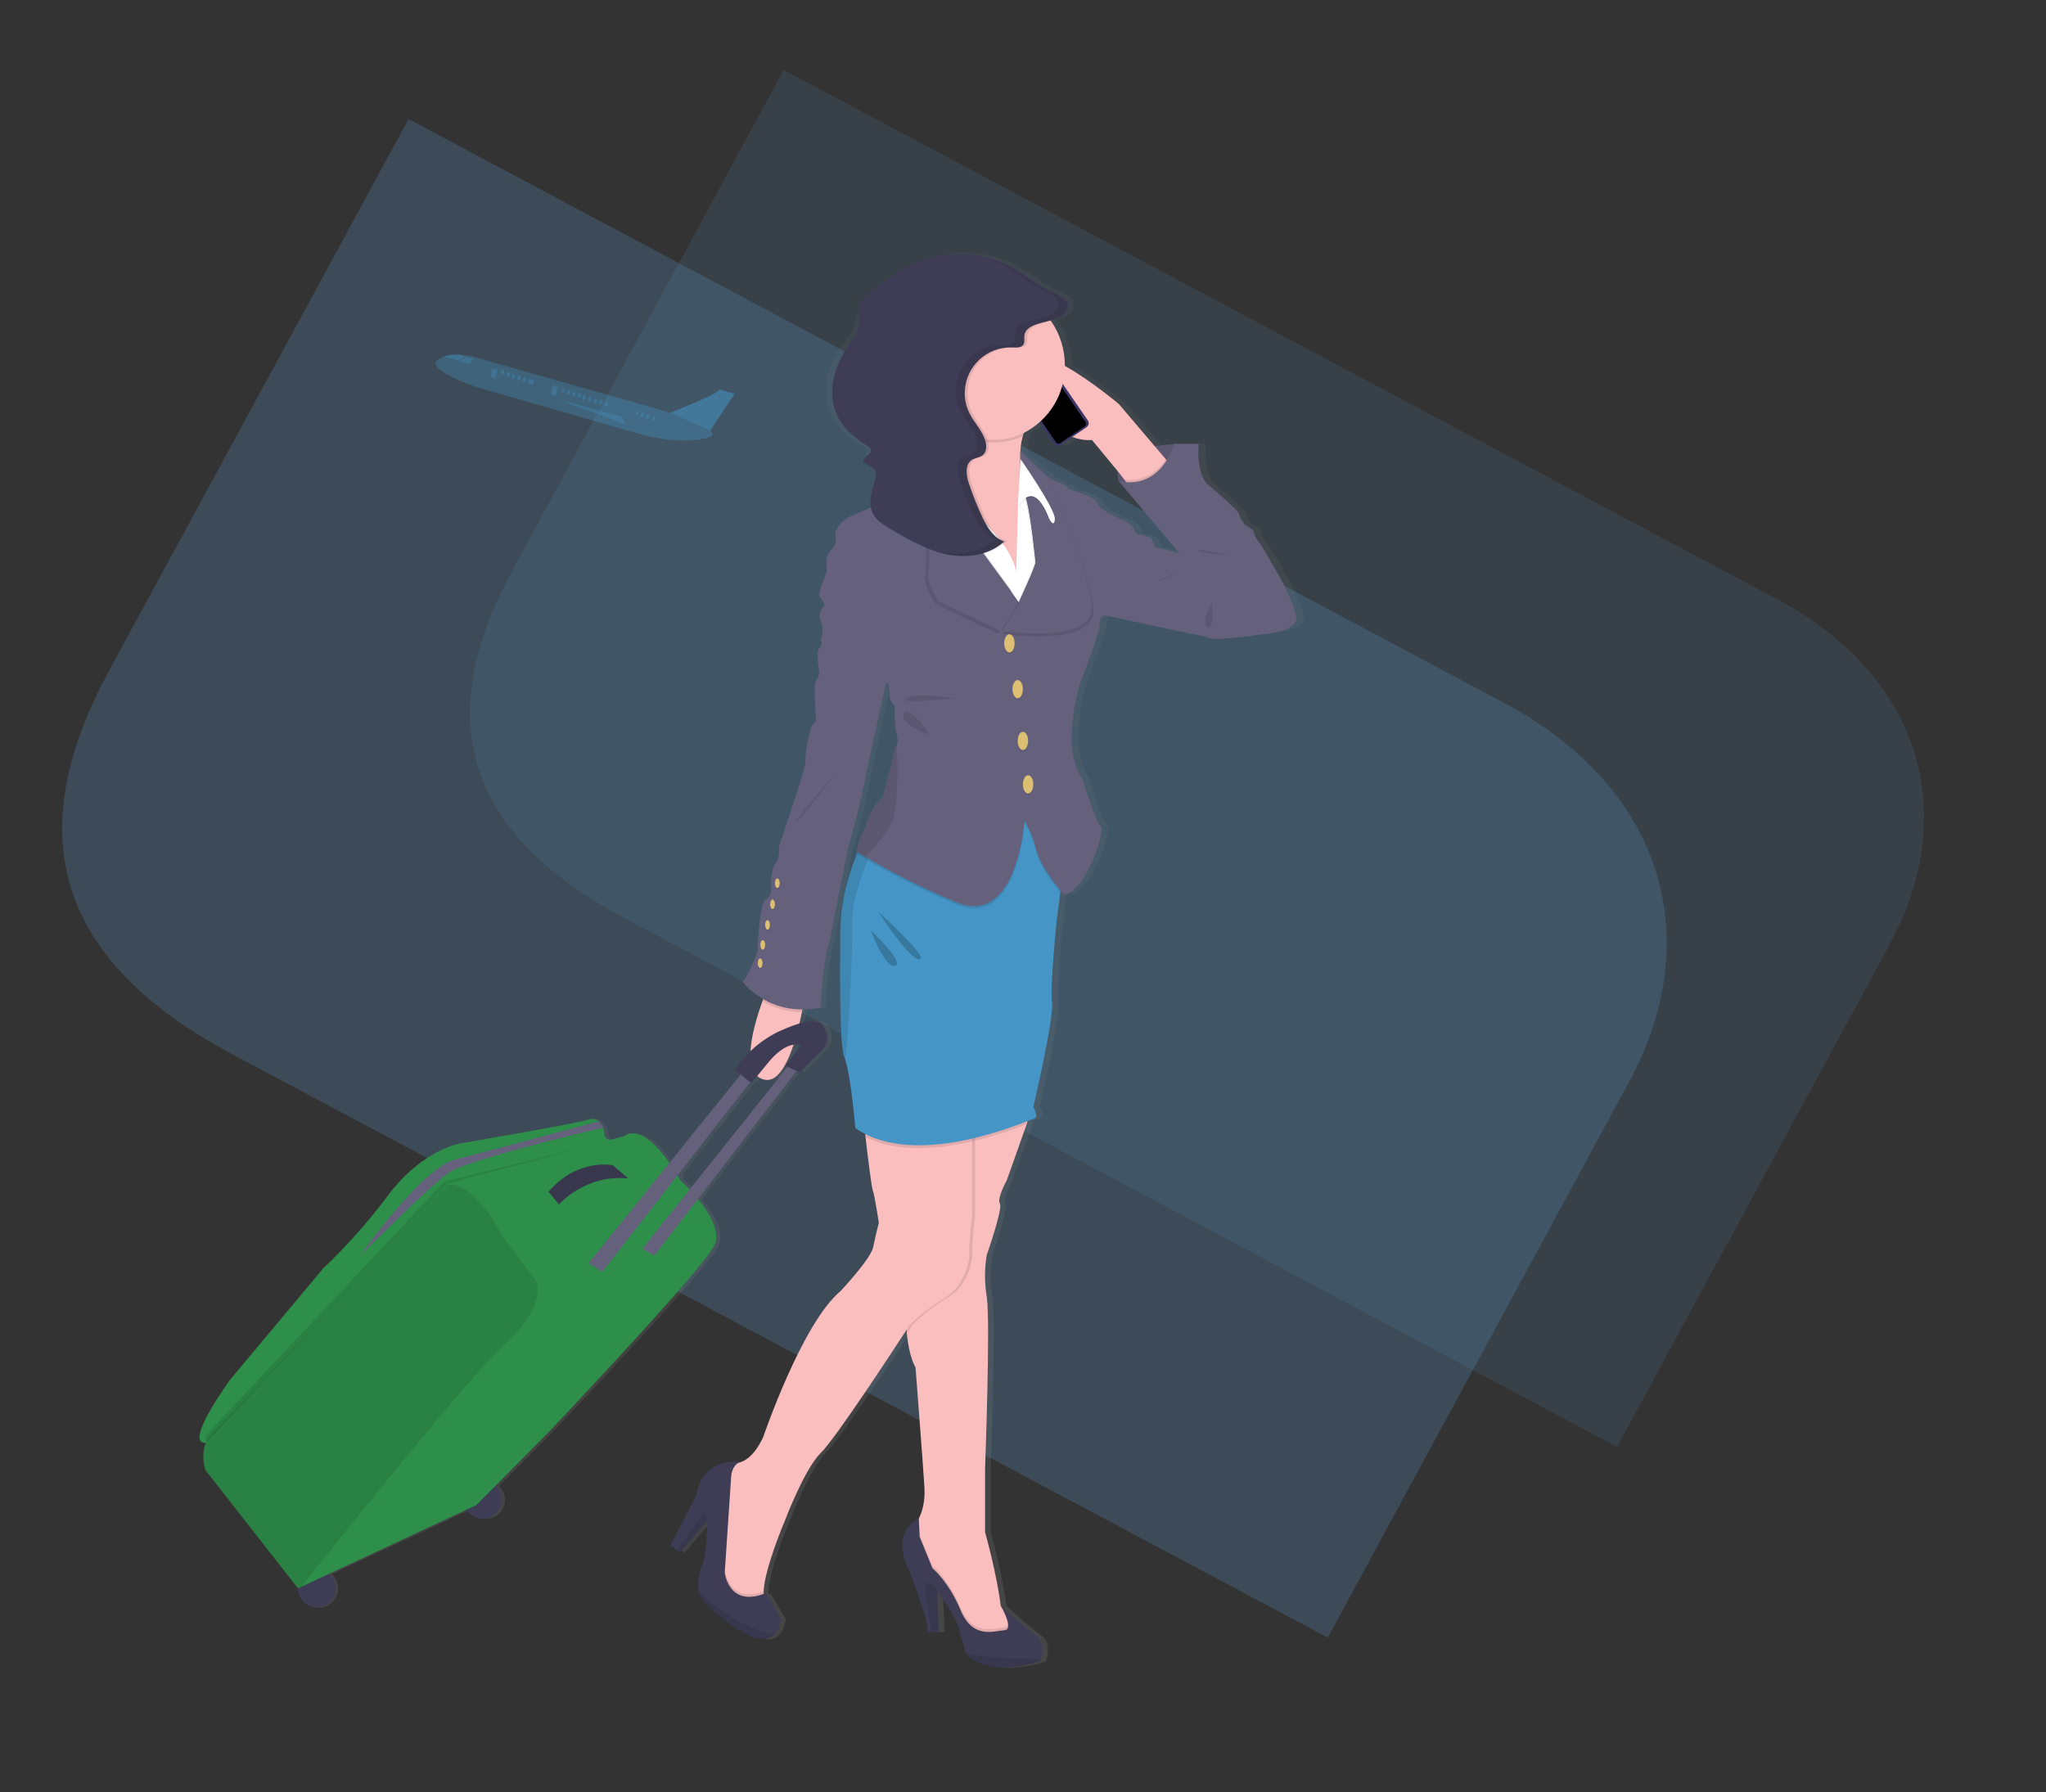
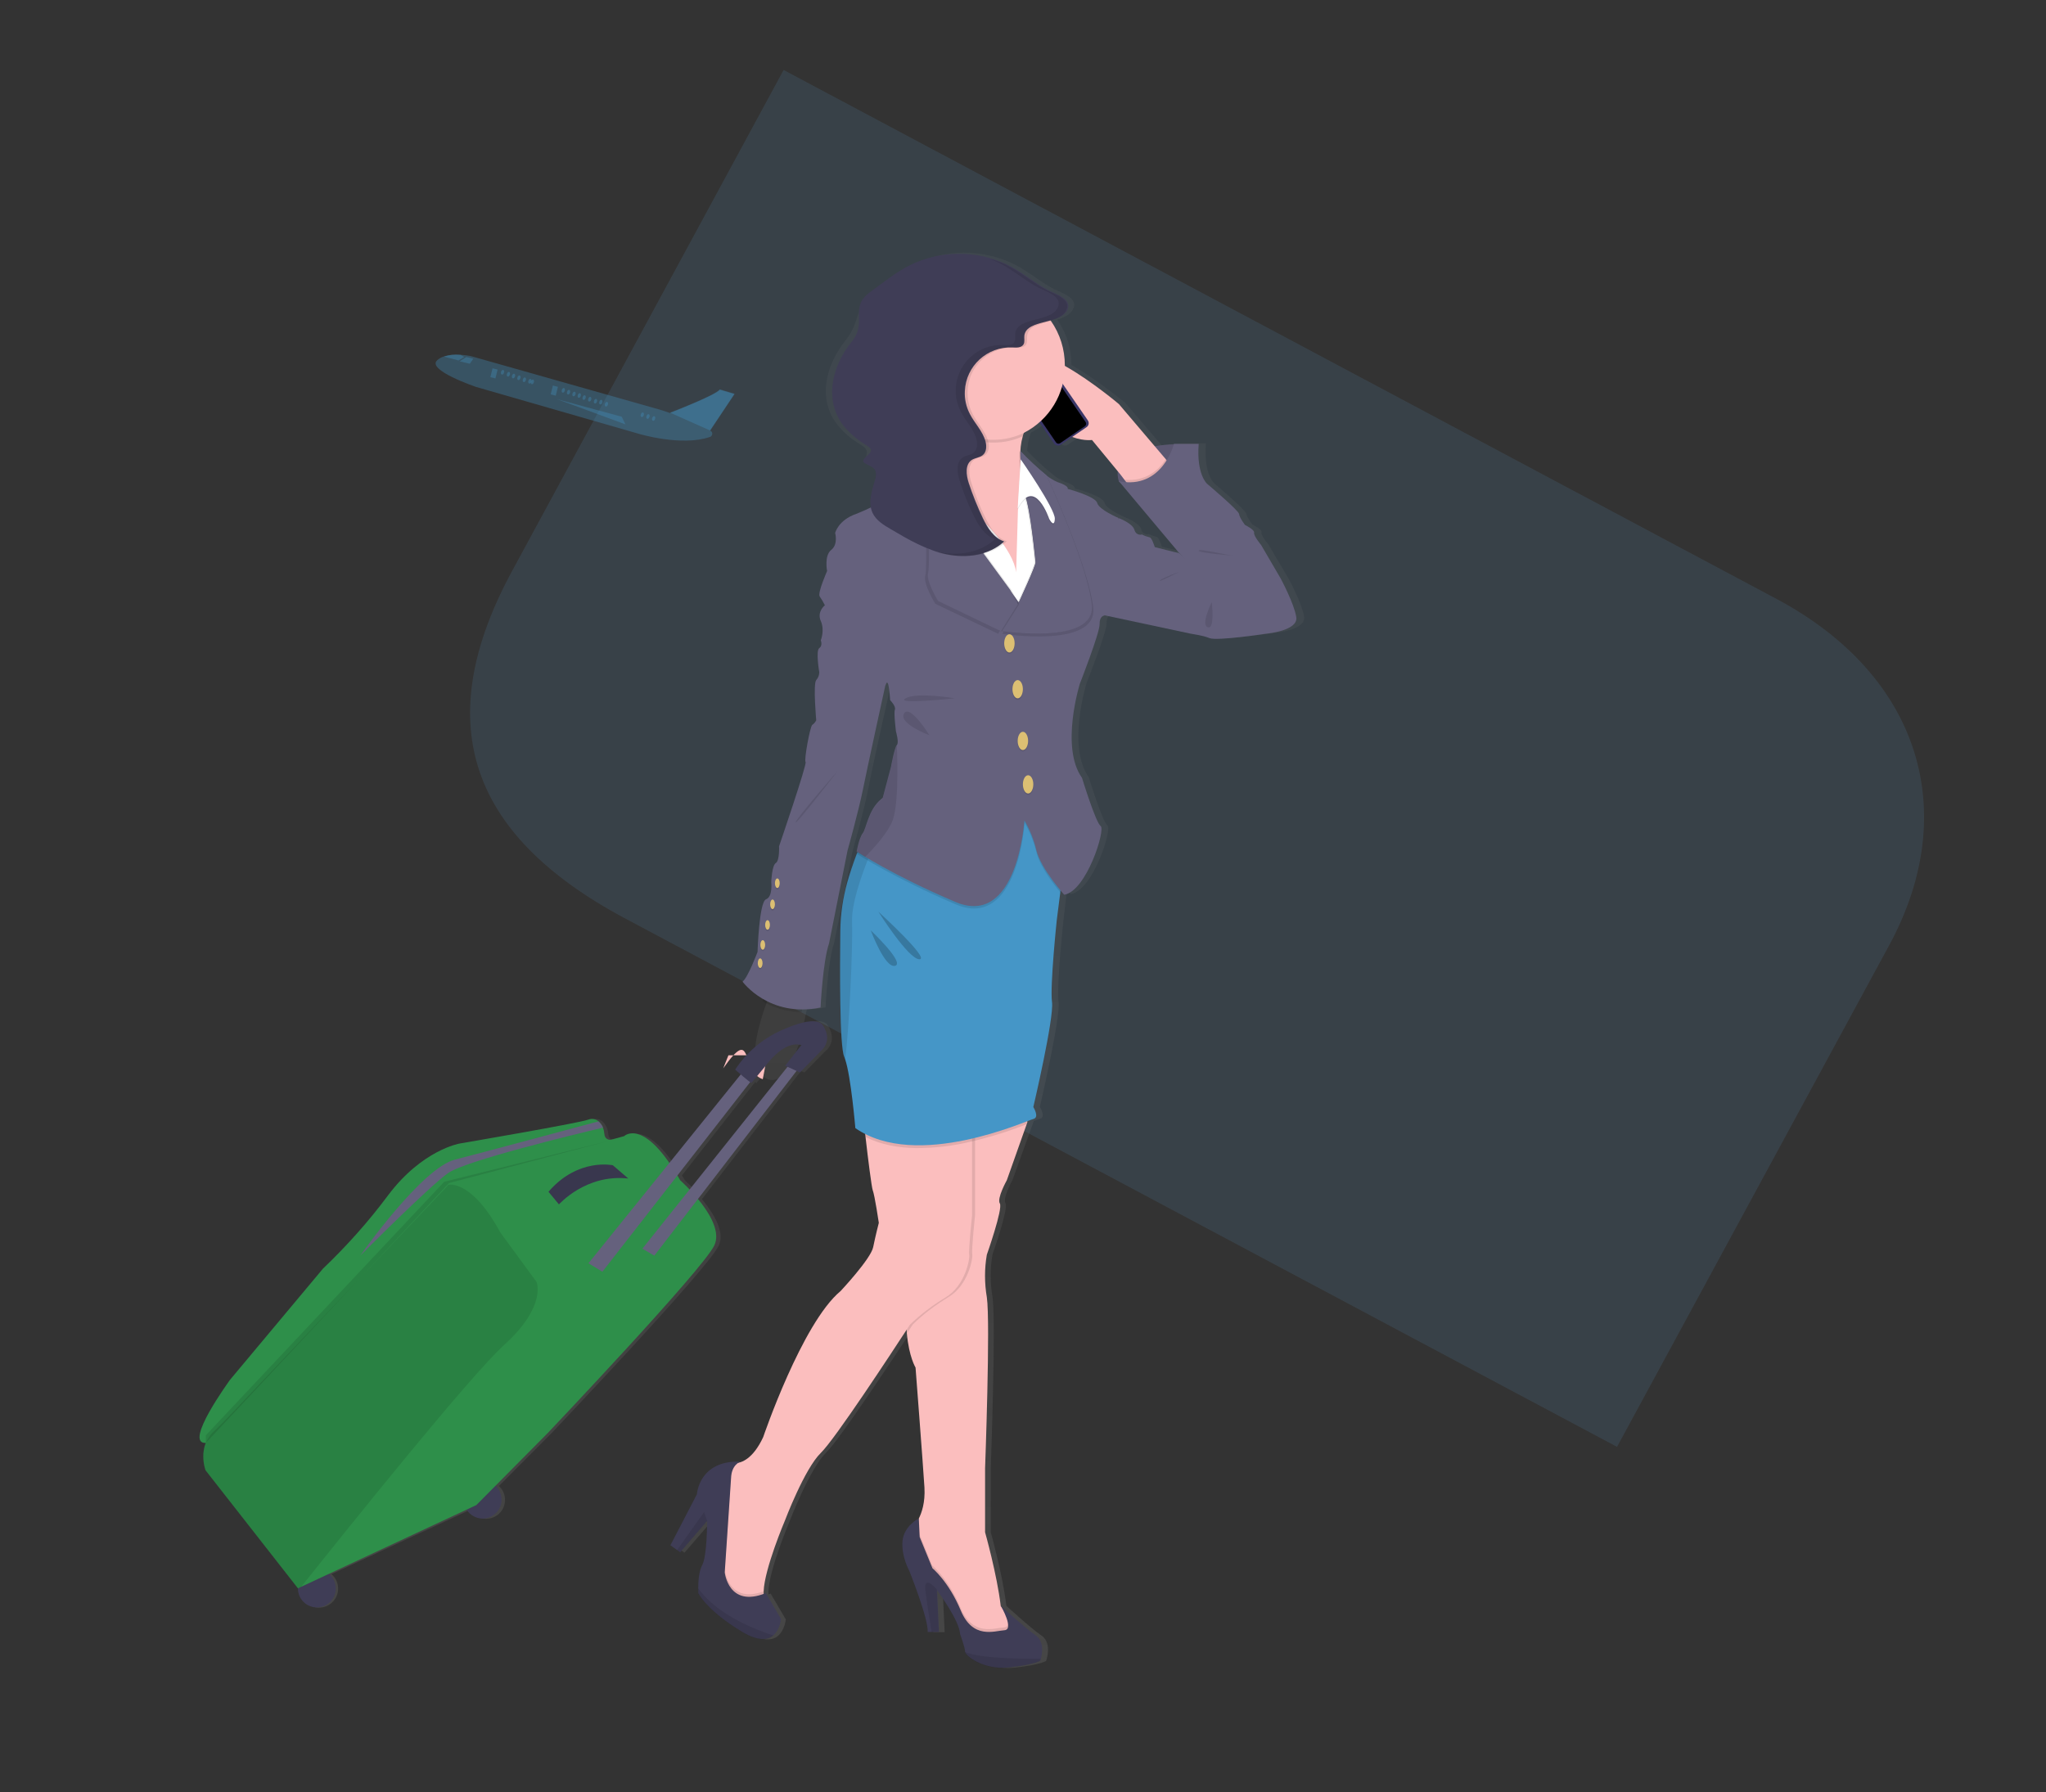
<svg xmlns="http://www.w3.org/2000/svg" id="Layer_1" x="0px" y="0px" viewBox="0 0 941.5 824.8" style="enable-background:new 0 0 941.5 824.8;" xml:space="preserve">
  <rect x="0" y="0" width="941.5" height="824.8" fill="#333333" stroke="none" />
  <style type="text/css"> .st0{opacity:0.15;} .st1{fill:#5995C3;} .st2{opacity:0.25;} .st3{opacity:0.33;fill:#4596C7;enable-background:new ;} .st4{fill:url(#SVGID_1_);} .st5{fill:#65617D;} .st6{opacity:0.1;enable-background:new ;} .st7{fill:#FBBEBE;} .st8{fill:#3A3768;} .st9{fill:#E6E8EC;} .st10{fill:#3F3D56;} .st11{fill:#FFFFFF;} .st12{fill:none;stroke:#00FFFF;stroke-miterlimit:10;} .st13{fill:#4596C7;} .st14{fill:#DCBF73;} .st15{fill:#2E8F4A;} .st16{opacity:0.2;enable-background:new ;} </style>
  <g>
    <g class="st0">
      <g>
        <g>
          <path class="st1" d="M817.6,275.7l-457-243.5l-125,230.7c-37,68.3-21.2,120.5,51.5,159.5l457,243.5l125.1-230.6 C902.4,374.4,884.2,311.3,817.6,275.7z" />
        </g>
      </g>
    </g>
    <g class="st2">
      <g>
        <g>
-           <path class="st1" d="M691.9,323.4L188,54.8L49.8,309.4c-40.7,75.3-23.3,133,57.1,175.8L611,753.7l138-254.6 C785.9,432.2,765.5,362.5,691.9,323.4z" />
-         </g>
+           </g>
      </g>
    </g>
  </g>
  <title>businesswoman</title>
  <path class="st3" d="M201.2,165.8c0.9-0.8,1.9-1.4,3-1.7c2.5-0.8,5.1-1,7.6-0.8c1.9,0.1,3.8,0.3,5.6,0.8l86.1,24.4 c1.6,0.5,3.2,1,4.8,1.6c5.6-2.2,21.2-8.5,23-10.7l6.7,2l-11.2,16.8l0,0c0.8,0.3,1.2,1.2,0.8,2.1c-0.2,0.4-0.5,0.7-0.9,0.8 c-13,4.5-32.6-1.4-32.6-1.4L218.8,178C218.9,178,196.1,170.3,201.2,165.8z" />
  <ellipse transform="matrix(0.313 -0.95 0.95 0.313 23.693 417.988)" class="st3" cx="300.7" cy="192.6" rx="1.1" ry="0.7" />
  <ellipse transform="matrix(0.313 -0.95 0.95 0.313 22.76 414.887)" class="st3" cx="298.1" cy="191.7" rx="1.1" ry="0.7" />
-   <ellipse transform="matrix(0.313 -0.95 0.95 0.313 20.936 409.017)" class="st3" cx="293.1" cy="190" rx="1.1" ry="0.7" />
  <ellipse transform="matrix(0.313 -0.95 0.95 0.313 15.052 392.779)" class="st3" cx="278.9" cy="186" rx="1.1" ry="0.7" />
  <ellipse transform="matrix(0.313 -0.95 0.95 0.313 14.119 389.736)" class="st3" cx="276.4" cy="185.1" rx="1.1" ry="0.7" />
  <ellipse transform="matrix(0.313 -0.95 0.95 0.313 12.932 387.076)" class="st3" cx="273.9" cy="184.6" rx="1.1" ry="0.7" />
  <ellipse transform="matrix(0.313 -0.95 0.95 0.313 11.942 383.972)" class="st3" cx="271.3" cy="183.7" rx="1.1" ry="0.7" />
  <ellipse transform="matrix(0.313 -0.95 0.95 0.313 10.942 380.996)" class="st3" cx="268.7" cy="182.9" rx="1.1" ry="0.7" />
  <ellipse transform="matrix(0.313 -0.95 0.95 0.313 10.252 378.248)" class="st3" cx="266.5" cy="182" rx="1.1" ry="0.7" />
  <ellipse transform="matrix(0.313 -0.95 0.95 0.313 9.265 375.383)" class="st3" cx="264" cy="181.3" rx="1.1" ry="0.7" />
  <ellipse transform="matrix(0.313 -0.95 0.95 0.313 8.31 372.424)" class="st3" cx="261.5" cy="180.5" rx="1.1" ry="0.7" />
  <ellipse transform="matrix(0.313 -0.95 0.95 0.313 7.4 369.562)" class="st3" cx="259.1" cy="179.7" rx="1.1" ry="0.7" />
  <ellipse transform="matrix(0.31 -0.951 0.951 0.31 1.755 354.232)" class="st3" cx="245" cy="175.9" rx="1.1" ry="0.7" />
  <ellipse transform="matrix(0.313 -0.95 0.95 0.313 -0.172 349.254)" class="st3" cx="241.2" cy="174.7" rx="1.1" ry="0.7" />
  <ellipse transform="matrix(0.313 -0.95 0.95 0.313 -1.12 346.204)" class="st3" cx="238.7" cy="173.9" rx="1.1" ry="0.7" />
  <ellipse transform="matrix(0.313 -0.95 0.95 0.313 -2.068 343.276)" class="st3" cx="236.2" cy="173.1" rx="1.1" ry="0.7" />
  <ellipse transform="matrix(0.313 -0.95 0.95 0.313 -2.845 340.546)" class="st3" cx="233.9" cy="172.2" rx="1.1" ry="0.7" />
  <ellipse transform="matrix(0.313 -0.95 0.95 0.313 -3.846 337.346)" class="st3" cx="231.2" cy="171.3" rx="1.1" ry="0.7" />
  <ellipse transform="matrix(0.313 -0.95 0.95 0.313 0.833 352.054)" class="st3" cx="243.7" cy="175.5" rx="1.1" ry="0.7" />
  <ellipse transform="matrix(0.313 -0.95 0.95 0.313 21.743 411.775)" class="st3" cx="295.4" cy="190.9" rx="1.1" ry="0.7" />
  <rect x="252.9" y="178.5" transform="matrix(0.24 -0.971 0.971 0.24 19.388 384.243)" class="st3" width="4.2" height="2.4" />
  <rect x="225.1" y="170.6" transform="matrix(0.24 -0.971 0.971 0.24 5.97 351.222)" class="st3" width="4.2" height="2.4" />
  <polygon class="st3" points="214.6,164.3 217.8,165.1 216.2,167.4 211.5,166.3 " />
  <path class="st3" d="M204.2,164.1l6.8,1.8l2.6-1.6l-1.7-1C209.2,163,206.7,163.3,204.2,164.1z" />
  <path class="st3" d="M338,181.2l-11.3,16.9l-18.4-8.2c0,0,20.8-7.9,22.9-10.7L338,181.2z" />
  <polygon class="st3" points="256.3,183.7 286.1,191.8 287.8,195.3 " />
  <linearGradient id="SVGID_1_" gradientUnits="userSpaceOnUse" x1="475.621" y1="84.728" x2="475.621" y2="736.111" gradientTransform="matrix(1 0 0 -1 -129.25 852.41)">
    <stop offset="0" style="stop-color:#808080;stop-opacity:0.25" />
    <stop offset="0.54" style="stop-color:#808080;stop-opacity:0.12" />
    <stop offset="1" style="stop-color:#808080;stop-opacity:0.1" />
  </linearGradient>
  <path class="st4" d="M600.1,283.8c-1-6.3-7.3-17.8-7.3-17.8l-9.1-15.4c0,0-3.6-4.2-3.2-5.6s-4.2-3.6-4.2-3.6s-2.6-3.4-2.8-5 s-14.7-13.9-14.7-13.9s-5-4.2-3.9-18.4h-11.5c-2.9,0.1-5.9,0.4-8.8,0.9l-16.8-19.6c0,0-13.2-10.9-24.8-17.4c0-0.1,0-0.2,0-0.3 c0-7.3-2.2-14.4-6.4-20.4l-0.1-0.2c1.9-0.5,3.6-1.3,5.2-2.4c1-0.7,1.8-1.7,2.3-2.9c1.9-4.8-5.5-7-8.9-8.7c-6.8-3.5-12.5-8.8-19.5-12 c-14.1-6.5-30.3-6.4-44.3,0.3c-6.8,3.4-12.7,8.2-18.9,12.7c-9.6,7-5.9,13.4-13.4,22.7s-11.7,22.2-7,33.1c2.8,6.4,8.2,11.3,14.3,14.9 s-1.3,5.9,5.1,8.6c1.5,0.6,3.2,1.4,3.8,3c0.4,1.3,0.3,2.7-0.2,3.9c-1.2,4.2-2.8,8.8-1.9,13c-4,1.9-6.8,2.9-6.8,2.9 c-8.3,2.9-9.7,8.8-9.7,8.8s1.5,5.2-1.8,7.8s-1.9,9.7-1.9,9.7s-4.5,10.2-3.4,11.7c0.9,1.3,1.7,2.7,2.4,4.1c0,0-3.8,3-1.8,7.3 s0,8.9,0,8.9s1,2.4-0.8,3.7s0,11.1,0,11.1c0,1.3-0.5,2.6-1.4,3.6c-1.5,1.7,0,18.5,0,18.5c-0.4,0.8-1,1.6-1.8,2.1 c-1,0.5-3.9,16.3-3.1,17.1s-12.2,38.8-12.2,38.8s0.3,6.6-1.5,7.7s-2.1,8.7-2.1,8.7s0.8,6.8-2.4,8s-3.9,24.2-3.9,24.2 s-4.4,11.8-7,13.7c2.6,3.2,5.9,6,9.5,8l-0.4,1.1c-2.2,6-5.2,15.3-5.6,23c-2.7,2.6-5,5.4-7.1,8.5c0,0,1.2,1,2.6,2.2l-33.1,40.8 c-13.5-19.4-20.9-12.2-20.9-12.2l-5,1.4c-0.8,0.2-3.8,0.7-4-2.7c-0.1-1-0.3-2-0.7-2.9c-0.5-1.1-1.2-2.1-2.1-2.9 c-1.3-1.1-3.1-1.3-4.6-0.7c-4.2,1.6-59.5,11-59.5,11s-17.2,2.9-33.1,23.8c-9.1,12.1-19.1,23.4-30.1,33.8l-43.1,51.2 c0,0-21.8,29.4-11.2,28.9c-2.6,6.3-0.1,12.7-0.1,12.7l42.7,54.4c0,4.8,3.9,8.8,8.7,8.8s8.8-3.9,8.8-8.7c0-2.6-1.1-5.1-3.1-6.7 l63.8-29.6c2.6,4.1,7.9,5.3,12,2.8s5.3-7.9,2.8-12c-0.4-0.6-0.9-1.2-1.5-1.8l24.1-24.2c0,0,71.5-75.1,77-86.3 c3.1-6.4-2.4-15.1-7.7-21.5l45.6-59l1.6,0.7l9.2-9.4c7-5.6,1.1-12.9,1.1-12.9c-2.1-1.9-6.1-1.6-10.6-0.3c0.4-1.8,0.8-3.5,1.1-5.2 c0.1-0.4,0.2-0.9,0.3-1.3c2.9,0,5.7-0.3,8.6-0.9c0,0,1-21.1,3.9-29.5l8.6-42.7c0,0,5.2-18.2,7.1-28.2s10.5-48.3,10.5-48.3 c1.4-4.2,2,7.1,2,7.1s2.8,2.9,2.2,4.4s0.5,10.1,0.5,10.1s1.5,5.1,0.4,6.2c-0.2,0.3-0.4,0.6-0.5,0.9c-1,2.3-2.3,9.4-2.3,9.4l-3.8,14 l-0.6,0.5c-2.4,2.1-4.3,4.8-5.5,7.8c-1.1,2.7-1.8,5.2-2.5,6.8c-0.2,0.4-0.3,0.7-0.6,1c-0.4,0.5-0.7,1.1-1,1.8 c-0.9,2.2-1.5,4.5-1.9,6.9l0.5,0.3c0,0.1-0.1,0.2-0.1,0.3l-0.2,0.5v0.1c-0.4,1-0.8,2-1.2,3.1l-0.1,0.3c-0.4,1-0.7,2-1,3 c0,0.2-0.1,0.3-0.2,0.5c-0.3,0.9-0.6,1.9-0.9,2.8l-0.2,0.6c-0.3,0.9-0.5,1.7-0.8,2.6c0,0.1-0.1,0.2-0.1,0.3 c-2.1,7.2-3.1,14.6-3.2,22.1c-0.2,17.7-0.4,53.3,1.8,58.1c0.1,0.3,0.3,0.7,0.4,1.1c2.7,7.9,4.8,31.8,4.8,31.8c1.4,1,2.9,1.9,4.5,2.7 c0,0.5,0.1,0.9,0.2,1.4c1.1,9.8,2.8,23.1,3.3,24.4c0.9,2.2,2.8,15,2.8,15s-1.5,5.8-2.6,11.2S389,594.2,389,594.2 c-17.9,14.8-35.8,67.3-35.8,67.3c-3.6,7.7-7.5,10.5-10.4,11.5c-19.3-0.7-20.2,15-20.2,15l-12.2,23.4l3.1,2.2l1.5,1l12.4-14.4 c0,0,0,16.4-2.3,20.4c-1.5,2.7-1.8,7.7-1.8,10.5c0,1.4,0.1,2.3,0.1,2.3s3.8,8,20.4,17.9c7.5,4.4,11.8,3.7,14.3,1.5 c3.1-2.7,3.5-7.5,3.5-7.5l-7-11.9c-0.4,0.2-0.7,0.3-1,0.4c0-0.4,0-0.8,0-1.3c0.4-10.5,9.9-32.7,9.9-32.7s9.1-23.8,16.6-31.2 c6.6-6.4,33-46.6,39.7-56.7v0.3c0,0.5,0.1,1,0.1,1.4c1,10.9,4,15.7,4,15.7s3.5,44,4.1,55.2c0.4,7-1.3,11.7-2.6,14.3l-0.1,0.1 c-0.1,0-6.9,3.6-7.5,10.5s3.2,13.5,3.2,13.5s8.8,22,8.5,28.3h5.2l-0.9-19.1l0.1,0.1c0.9,1.2,10.2,13.7,10.5,19.9 c0,0,2.3,6.4,2.3,8.1v0.1c-0.2,1.5,8.2,8.6,20.4,7.2s14.3-3.1,14.3-3.1s0.1-0.4,0.3-1c0.6-2.3,1.6-7.9-2.5-10.7 c-5.1-3.5-15.6-13.2-16.1-13.6l0,0c-1.7-14.4-7.2-33.9-7.2-33.9v-29.5c0,0,2.5-67.5,0.8-78.8c-1.1-6.5-1.1-13.1,0-19.5 c0,0,7.5-21.3,6-23.6s3.2-10.7,3.2-10.7l9.3-25.7l0.5-1.5l0,0c1.5-0.6,2.5-0.9,2.8-1c3-0.6,0-5.5,0-5.5s9.6-40.9,8.6-48.3 s2.3-37.9,2.3-37.9l1.5-12.6l0.1-1.1c1,1.2,1.7,2,1.7,2c10.3-1.7,19.2-30,16.9-31.6s-8.6-22.2-8.6-22.2c-10.1-14.1-1-43.3-1-43.3 s9.3-23.5,9.2-27.4s2.2-4,2.2-4v-0.1c8.5,1.8,38.1,8.1,39.6,8.4c1.8,0.4,5.3,0.6,8.9,2s26.5-2,26.5-2S601.1,290.1,600.1,283.8z M371.1,480.9l-7.5,9.5l1.1,0.5l-45.3,56.5c-2.4-2.5-4.2-4.1-4.2-4.1c-0.5-0.8-0.9-1.6-1.4-2.3l33.7-43c0.2,0.2,0.4,0.3,0.6,0.4 l2.7-3.2c0.7,0.6,1.6,1.1,2.5,1.5c6.3,2.2,11-6.1,14.2-15.8C368.7,480.6,369.9,480.6,371.1,480.9L371.1,480.9z M472.6,208 c0-0.1,0-0.2,0-0.3C472.6,207.8,472.6,207.9,472.6,208z M472.6,207.4c0,0.1,0,0.2,0,0.2S472.6,207.5,472.6,207.4L472.6,207.4z M534.7,251.6c0,0-1.5-4.5-2.4-4.5c-1.2-0.3-2.4-0.7-3.6-1.3c-1.5,0.4-3.1-0.5-3.5-2c0-0.1,0-0.1,0-0.2c-1-3-7.2-5.4-7.2-5.4 s-9.1-3.8-9.8-6.9s-13.7-6.5-13.7-6.5s0.9-1.3-4.6-3.1c-1.9-0.8-3.7-1.9-5.3-3.2c-4.2-3.4-8.2-7.1-11.9-11c0.1-2.3,0.5-4.7,1.2-6.9 c0.1-0.5,0.3-1,0.5-1.5c2.6-1.3,5-2.9,7.1-4.8l6.7,9.8c0.7,1,2.1,1.3,3.1,0.6l5.4-3.6c2.9,1.1,5.9,1.6,9,1.3l11.9,14.4 c-0.2,1.6,0,3.3,0.5,4.8l27.7,32.9C545,254.2,534.7,251.6,534.7,251.6L534.7,251.6z" />
  <path class="st5" d="M540.2,204.5c0,0-30.5,0.3-25.3,17.2l11.7,6.8l11.6-2.4l5.5-9.6L540.2,204.5z" />
  <path class="st6" d="M540.2,204.5c0,0-30.5,0.3-25.3,17.2l11.7,6.8l11.6-2.4l5.5-9.6L540.2,204.5z" />
  <path class="st7" d="M473.7,175c8.4,30.4,28.8,27.5,28.8,27.5l13.1,15.9l1.9,2.5l4.2,5.3l18.5-10.5l-3.7-4.3L514.9,186 C514.8,185.8,465.3,144.6,473.7,175z" />
  <path class="st8" d="M472.2,185.4L472.2,185.4c-0.1,0.1-0.3,0.1-0.4-0.1l-2.3-3.4c-0.1-0.1-0.1-0.3,0.1-0.4l0,0 c0.1-0.1,0.3-0.1,0.4,0.1l2.3,3.4C472.4,185.2,472.3,185.3,472.2,185.4z" />
  <path class="st8" d="M483.9,169.2L483.9,169.2c-0.1,0.1-0.2,0-0.2,0l-0.7-1c0-0.1,0-0.2,0-0.2l0,0c0.1,0,0.2,0,0.2,0l0.7,1 C484,169,484,169.1,483.9,169.2z" />
  <path class="st8" d="M487.9,176L487.9,176c-0.1,0.1-0.2,0-0.3,0l-1.3-1.9c-0.1-0.1,0-0.2,0-0.3l0,0c0.1-0.1,0.2,0,0.3,0l1.3,1.9 C488,175.8,488,176,487.9,176z" />
-   <path class="st8" d="M488.2,175.4L488.2,175.4c-0.1,0.1-0.2,0-0.2,0l-1.3-1.9c-0.1-0.1,0-0.2,0-0.2l0,0c0.1-0.1,0.2,0,0.2,0l1.3,1.9 C488.3,175.2,488.3,175.4,488.2,175.4z" />
  <path class="st8" d="M500,196.6l-11.9,8.1c-1,0.7-2.4,0.4-3.1-0.6l-19.2-27.9c-0.7-1-0.4-2.4,0.6-3.1l11.9-8.1 c1-0.7,2.4-0.4,3.1,0.6l19.2,27.9C501.3,194.6,501,195.9,500,196.6z" />
  <path d="M468.6,172.9c0.3-0.2,0.7-0.1,0.9,0.2l0.1,0.1c0.2,0.3,0.6,0.4,0.9,0.2l6.6-4.5c0.3-0.2,0.4-0.6,0.2-0.9l-0.1-0.1 c-0.2-0.3-0.1-0.7,0.2-0.9l1.3-0.9c0.6-0.4,1.4-0.2,1.8,0.3l19.1,27.9c0.4,0.6,0.2,1.4-0.3,1.8l-11.5,7.9c-0.6,0.4-1.4,0.2-1.8-0.3 l-19.1-27.9c-0.4-0.6-0.2-1.4,0.3-1.8L468.6,172.9z" />
  <path class="st9" d="M474.6,169.6l-1.7,1.2c-0.1,0.1-0.3,0.1-0.4-0.1l0,0c-0.1-0.1-0.1-0.3,0.1-0.4l1.7-1.2c0.1-0.1,0.3-0.1,0.4,0.1 l0,0C474.8,169.3,474.8,169.5,474.6,169.6z" />
  <circle class="st9" cx="472" cy="171.1" r="0.3" />
  <path class="st7" d="M417.2,611.9c0,0.6,0.1,1.2,0.1,1.8c1,10.9,4,15.7,4,15.7s3.4,44,4.1,55.2c0.4,7-1.3,11.7-2.6,14.3 c-0.4,0.8-0.9,1.6-1.4,2.3l-2.1,4.7l10.1,20.2l11.8,19.5l8.2,10.7c0,0,6,0.9,7.3,0s6.4,0,6.4,0l4.7-7.3l-5.3-7.2l-2-2.7 c-1.7-14.4-7.2-33.9-7.2-33.9v-29.4c0,0,2.5-67.4,0.8-78.8c-1.1-6.5-1.1-13.1,0-19.5c0,0,7.5-21.3,6-23.6s3.2-10.7,3.2-10.7l9-25.4 l0.5-1.5l-2-4.9l-50.7-6.4c0,0,0.4,4,0.8,10.3v0.1c0.3,3.7,0.5,8.2,0.7,13.2c0.7,16.8,0.8,39.4-2.4,56.7 C417.4,593.9,416.8,602.9,417.2,611.9z" />
  <path class="st6" d="M417.4,613.6l2.7-4.1c4.9-4.8,10.4-8.9,16.3-12.5c9.2-5.4,11.4-18,11-19.8s1.3-18,1.3-18v-41.3l-27.7-3 c1.1,16.1,2.5,47.5-1.7,70C417,597.3,416.8,606.7,417.4,613.6z" />
  <path class="st7" d="M331,716.7l2.1,19.8l10.5,6.2c0,0,9.7,1.1,8-7.5c-0.2-0.9-0.2-1.9-0.2-2.8c0.4-10.5,9.8-32.6,9.8-32.6 s9-23.8,16.5-31.1c6.6-6.4,32.9-46.6,39.5-56.7l1.5-2.3c4.9-4.8,10.4-8.9,16.3-12.5c9.2-5.4,11.4-18,11-19.8s1.3-18,1.3-18v-41.3 l-26.4-2.8l-23.8-2.5c0,0,0.5,4.7,1.2,10.6c1.1,9.8,2.8,23.1,3.3,24.4c0.9,2.2,2.8,15,2.8,15s-1.5,5.8-2.6,11.2s-15,20.2-15,20.2 c-17.8,14.8-35.6,67.2-35.6,67.2c-4.7,10.1-10,11.9-12.8,12c-0.6,0-1.2,0-1.8-0.2l-3.9,7.1L331,716.7z" />
  <path class="st6" d="M419.2,705.7l10.1,20.2l11.8,19.5l8.2,10.7c0,0,6,0.9,7.3,0s6.4,0,6.4,0l4.7-7.3l-5.3-7.2 c1.4,3.2,2.5,7.2-0.3,7.4c-4.7,0.3-14.5,4.3-20.1-9.1s-13-19.4-13-19.4l-5.9-14.4l-0.4-7.4c-0.4,0.8-0.9,1.6-1.4,2.3L419.2,705.7z" />
  <path class="st10" d="M418.4,722.9c0,0,8.8,21.9,8.5,28.2h5.2l-0.9-19.1l0.1,0.1c0.9,1.2,10.1,13.7,10.5,19.9c0,0,2.3,6.4,2.3,8.1 v0.1c-0.2,1.5,8.2,8.6,20.3,7.2s14.3-3.1,14.3-3.1s0.1-0.4,0.3-1c0.6-2.3,1.6-7.9-2.5-10.7c-5-3.5-15.6-13.2-16-13.6 c0.3,0.5,6.3,11,1.7,11.3s-14.5,4.3-20.1-9.1s-13-19.4-13-19.4l-5.9-14.4l-0.4-8.6c0,0-6.9,3.5-7.5,10.5S418.4,722.9,418.4,722.9z" />
  <path class="st6" d="M425.8,731.7c0.6,5.1,2.1,14.6,2.9,19.4h3.3l-0.9-19.1l0.1,0.1l-0.3-0.8C431,731.3,425,724.6,425.8,731.7z" />
  <path class="st6" d="M444,760.3c-0.2,1.5,8.2,8.6,20.3,7.2s14.3-3.1,14.3-3.1s0.1-0.4,0.3-1C471.3,763.5,451.2,763.4,444,760.3 C444,760.2,444,760.2,444,760.3z" />
  <path class="st6" d="M331,716.7l2.1,19.8l10.5,6.2c0,0,9.7,1.1,8-7.5c-0.2-0.9-0.2-1.9-0.2-2.8c-16.2,6-17.9-9.9-17.9-9.9l2.9-43.3 c0-2.1,0.6-4.2,1.9-6c-0.6,0-1.2,0-1.8-0.2l-3.9,7.1L331,716.7z" />
  <path class="st10" d="M308.5,711.2l3.1,2.2l1.4,1l12.4-14.4c0,0,0,16.4-2.3,20.4c-1.5,2.7-1.8,7.7-1.8,10.5c0,1.4,0,2.3,0,2.3 s3.8,8,20.3,17.9c7.4,4.4,11.8,3.7,14.3,1.5c3.1-2.7,3.5-7.5,3.5-7.5l-7-11.9c-17.2,7-18.9-9.5-18.9-9.5l2.9-43.3 c0.2-6.5,4.4-7.7,4.4-7.7c-19.2-0.7-20.1,15-20.1,15L308.5,711.2z" />
  <polygon class="st6" points="311.6,713.4 313,714.4 325.4,700 324,695.9 " />
  <path class="st6" d="M321.3,731c0,1.4,0,2.3,0,2.3s3.8,8,20.3,17.9c7.4,4.4,11.8,3.7,14.3,1.5C348.4,750.3,330.4,743.7,321.3,731z" />
-   <path class="st7" d="M351,496.7c9.5,3.3,15.3-17.4,18-30.8c1.3-6.3,1.9-11,1.9-11h-17.7c0,0-1,2.4-2.4,6 C347,471.5,340.5,493.1,351,496.7z" />
+   <path class="st7" d="M351,496.7c1.3-6.3,1.9-11,1.9-11h-17.7c0,0-1,2.4-2.4,6 C347,471.5,340.5,493.1,351,496.7z" />
  <path class="st7" d="M428.6,217.9l12,29.2v25.1c0,0.6,29.8,9,29.8,9l7.7-19.3c0,0,2.4-22.8-6.2-41.7c-2.7-6.2-3.1-13.1-1.2-19.6 c0.1-0.5,0.3-1,0.5-1.5c2.1-6.1,5.3-11.7,9.5-16.5c0,0-20.5-6.8-34.5-8.2c-8.8-0.9-15.2,0.4-12.3,6.9c1.8,4.1,2.6,8.5,2.3,13 c0,0.4,0,0.8-0.1,1.2C435.3,207.7,428.6,217.9,428.6,217.9z" />
  <path class="st6" d="M434,181.4c1.8,4.1,2.6,8.5,2.3,13c0,0.4,0,0.8-0.1,1.2c0,0,0,0.1,0.1,0.1c5.1,4.5,11.4,7.3,18.2,7.9 c0.9,0.1,1.9,0.1,2.8,0.1c4.7,0,9.3-1,13.5-3c0.1-0.5,0.3-1,0.5-1.5c2.1-6.1,5.3-11.7,9.5-16.5c0,0-20.5-6.8-34.5-8.2 C437.4,173.7,431.1,175,434,181.4z" />
  <path class="st7" d="M424.6,168.1c-0.1,10,4.2,19.6,11.7,26.3c5.1,4.5,11.5,7.3,18.2,7.9c0.9,0.1,1.9,0.1,2.8,0.1 c4.8,0,9.6-1.1,13.9-3.2c11.7-6,19-18,18.8-31.1c0-7.3-2.2-14.4-6.4-20.4c-6-8.7-15.8-13.9-26.4-14 C439.3,133.8,424.6,149.1,424.6,168.1z" />
  <path class="st11" d="M469.4,279.1c0,0-20-18.2-25.5-34.8c-3.5-10.3-8-20.3-13.3-29.8l1.5-3.1c0,0,8.2,21.8,14.2,24.3 s20,17.4,21.3,27.7l0.9-31.4l1.3-20.7c0,0,10.2,21.8,11.1,31.9s-0.2,28.3-3.4,32.2C475.4,277.8,472.5,279.1,469.4,279.1z" />
  <path class="st12" d="M427.6,210.8l0.1-0.1L427.6,210.8z" />
  <path class="st6" d="M397.1,512.7c0,0,0.5,4.7,1.2,10.6c7.1,3.6,15.1,5,23.3,5.1c8.7,0,17.3-1,25.7-3.1c8.5-2,16.8-4.6,24.9-7.8 l0.5-1.5l-2-4.9l-50.7-6.4c0,0,0.4,4,0.8,10.3v0.1L397.1,512.7z" />
  <path class="st13" d="M388.5,486.4c0.1,0.3,0.3,0.7,0.4,1.1c2.7,7.9,4.7,31.7,4.7,31.7c28.3,19.7,78.9-3.5,81.9-4.2s0-5.5,0-5.5 s9.6-40.9,8.6-48.3s2.2-37.8,2.2-37.8l1.6-12.6l4.3-35.9l-32.8-7.1c0,0-40.2,4.1-53,8.9c-0.6,0.2-1.2,0.5-1.8,0.7 c-3.9,1.9-7.4,8.4-10.3,15.5c-1.7,4.4-3.2,9-4.4,13.2c-2,7.2-3.1,14.6-3.2,22.1C386.5,446,386.3,481.6,388.5,486.4z" />
  <path class="st6" d="M388.5,486.4c0.1,0.3,0.3,0.7,0.4,1.1c1.8-12.7,3.6-51.1,3.2-63.7c-0.4-15,15.5-46.8,15.5-46.8l-1.3-0.3 c-0.6,0.2-1.2,0.5-1.8,0.7c-6.3,3.1-11.5,17.8-14.6,28.7c-2,7.2-3.1,14.6-3.2,22.1C386.5,446,386.3,481.6,388.5,486.4z" />
  <path class="st6" d="M394.3,393c0.8,0.5,17.4,11.2,45.4,23.2c28.7,12.2,31.8-37.5,31.8-37.5c2.5,4.3,4.3,9,5.5,13.8 c1.6,6.4,7.8,14.5,11,18.3l4.3-35.9l-32.8-7.1c0,0-40.2,4.1-53,8.9c-0.6,0.2-1.2,0.5-1.8,0.7C400.7,379.4,397.2,385.8,394.3,393z" />
  <path class="st5" d="M377.7,285.8c1.9,4.3,0,8.9,0,8.9s28.5,24.6,29.9,20.4s2,7.1,2,7.1s2.8,2.9,2.2,4.4s0.5,10.1,0.5,10.1 s1.5,5.1,0.4,6.2s-2.7,10-2.7,10l-3.8,14.3l-0.7,0.6c-6,4.9-6.8,13.5-8.5,15.7s-2.8,8.4-2.8,8.4s16.7,11,45.4,23.2 s31.8-37.5,31.8-37.5c2.5,4.3,4.4,9,5.5,13.8c2.2,8.6,12.8,20.4,12.8,20.4c10.3-1.7,19.1-30,16.8-31.6s-8.6-22.2-8.6-22.2 c-10.1-14.1-1-43.3-1-43.3s9.2-23.5,9.1-27.4s2.2-4,2.2-4l6.5-44.9c0,0-9-3.8-9.8-6.9s-13.6-6.5-13.6-6.5s0.9-1.3-4.6-3.1 c-1.9-0.8-3.7-1.9-5.3-3.2c-4.2-3.4-8.1-7.1-11.8-11c0,0-0.5,12.8,2.1,20.2s4.6,29.2,4.8,30.8s-7.7,18.5-7.7,18.5l-4.2-5.8 c-6.6-9.1-18.9-25.8-19.7-26.5c-1.2-1.1-11.5-29.8-12.9-33.4c-0.5-1.3-1.3-1.7-2-1.7c-0.6,0-1.1,0.2-1.6,0.5l0,0 c-0.3,0.2-0.5,0.3-0.7,0.5l-0.2,0.7l-0.1,0.1c-0.2,0.6-0.5,1.2-0.8,1.7l0,0l0,0c-6.9,13.5-32.6,23.2-32.6,23.2 c-8.3,2.9-9.7,8.8-9.7,8.8s1.5,5.2-1.8,7.8s-1.9,9.7-1.9,9.7s-4.5,10.2-3.4,11.7c0.9,1.3,1.7,2.7,2.4,4.1 C379.6,278.5,375.8,281.5,377.7,285.8z" />
  <path class="st6" d="M461.2,291.7c0,0,43.9,6.9,41.9-12c-1.9-17.2-18-53.4-20.9-59.7c-4.2-3.4-8.1-7.1-11.9-11 c0,0-0.5,12.8,2.1,20.2s4.6,29.2,4.8,30.8s-7.7,18.5-7.7,18.5L461.2,291.7z" />
  <path class="st6" d="M459.9,290.4c0,0,43.9,6.9,41.9-12c-1.9-17.2-18-53.4-20.9-59.7c-4.2-3.4-8.1-7.1-11.8-11 c0,0-0.5,12.8,2.1,20.2s4.6,29.2,4.8,30.8s-7.7,18.5-7.7,18.5L459.9,290.4z" />
  <path class="st5" d="M460.5,290.4c0,0,43.9,6.9,41.9-12c-1.8-17.2-18-53.4-20.9-59.7c-4.2-3.4-8.1-7.1-11.8-11 c0,0-0.5,12.8,2.1,20.2s4.6,29.2,4.8,30.8s-7.7,18.5-7.7,18.5L460.5,290.4z" />
  <path class="st6" d="M425.3,214.6L425.3,214.6c0,0.1,0.1,2,0.2,4.9c0.2,5.6,0.4,15,0.6,23.9c0.2,10.3,0.2,19.8-0.3,21.4 c-1.2,3.8,4.6,13.1,4.6,13.1l28.9,13.8l7.8-12.4l-3.6-6.7c-6.6-9.1-18.9-25.8-19.7-26.5c-0.4-0.3-1.7-3.5-3.3-7.8 c-3.5-9.1-8.6-23.1-9.6-25.6c-0.4-0.8-1.1-1.4-2-1.8c-0.6-0.1-1.2,0.1-1.6,0.5l0,0c-0.4,0.4-0.7,0.8-1,1.3l0,0 C425.9,213.4,425.6,214,425.3,214.6L425.3,214.6z" />
  <path class="st6" d="M427.3,213.3L427.3,213.3c0,0.1,0.1,2,0.2,4.9c0.2,5.6,0.4,15,0.6,23.9c0.2,10.3,0.2,19.8-0.3,21.4 c-1.2,3.8,4.6,13.1,4.6,13.1l28.8,13.8l7.8-12.3l-3.6-6.7c-6.6-9.1-18.9-25.8-19.7-26.5c-0.4-0.3-1.7-3.5-3.3-7.8 c-3.5-9.1-8.6-23.1-9.6-25.6c-0.4-0.8-1.1-1.4-2-1.7c-0.6-0.1-1.2,0.1-1.6,0.5l0,0c-0.4,0.4-0.7,0.9-1,1.4l0,0 C427.8,212.1,427.6,212.6,427.3,213.3L427.3,213.3z" />
  <path class="st5" d="M426.6,213.3L426.6,213.3c0,0.1,0.1,2,0.2,4.9c0.2,5.6,0.4,15,0.6,23.9c0.2,10.3,0.2,19.8-0.3,21.4 c-1.2,3.8,4.6,13.1,4.6,13.1l28.9,13.9l7.8-12.4c0,0-1.4-2.6-3.6-6.7c-6.6-9.1-18.9-25.8-19.7-26.5c-0.4-0.3-1.7-3.5-3.3-7.8 c-3.5-9.1-8.6-23.1-9.6-25.6c-0.4-0.8-1.1-1.4-2-1.7c-0.6-0.1-1.2,0.1-1.6,0.5l0,0c-0.4,0.4-0.7,0.8-1,1.4l0,0 C427.1,212.1,426.9,212.6,426.6,213.3L426.6,213.3z" />
  <ellipse class="st6" cx="464.5" cy="296.7" rx="2.4" ry="4.2" />
  <ellipse class="st14" cx="464.5" cy="296.1" rx="2.4" ry="4.2" />
  <ellipse class="st6" cx="470.7" cy="341.6" rx="2.4" ry="4.2" />
  <ellipse class="st6" cx="468.3" cy="317.9" rx="2.4" ry="4.2" />
  <ellipse class="st6" cx="473.1" cy="361.6" rx="2.4" ry="4.2" />
  <ellipse class="st14" cx="470.7" cy="341" rx="2.4" ry="4.2" />
  <ellipse class="st14" cx="468.3" cy="317.2" rx="2.4" ry="4.2" />
  <ellipse class="st14" cx="473.1" cy="361" rx="2.4" ry="4.2" />
  <path class="st15" d="M421,243.8c0.6-0.5,3.5-1.1,6.4-1.7s5.7-1,5.7-1c2.4-2.1,5.4-3.5,8.5-4c-3.5-9.1-8.6-23.1-9.6-25.6 c-0.4-0.8-1.1-1.4-2-1.7c-0.6-0.1-1.2,0.1-1.6,0.5l0,0c-0.4,0.4-0.7,0.8-1,1.4l0,0l-0.6,6.6l-0.2,1.8c0,0-4.7,2.2-3.7,6 S419.7,244.7,421,243.8z" />
  <path class="st6" d="M469.7,212.1c0,0,15.9,22.8,15.7,27.3s-2.6,0-2.6,0s-6.7-19.9-14.5-4.8L469.7,212.1z" />
  <path class="st11" d="M469.7,211.4c0,0,15.9,22.8,15.7,27.4s-2.6,0-2.6,0s-6.7-19.9-14.5-4.8L469.7,211.4z" />
  <path class="st5" d="M512.5,240.8l2.4-2.3c0,0,6.2,2.3,7.1,5.3c0.9,3,3.5,2.2,3.5,2.2c1.1,0.6,2.3,1,3.5,1.3c1,0,2.4,4.5,2.4,4.5 s10.1,2.6,11,2.7c0.9,0.1,40.6,37.1,40.6,37.1s-22.9,3.5-26.4,2.1s-7.1-1.7-8.9-2.1s-41.7-8.9-41.7-8.9L512.5,240.8z" />
  <path class="st6" d="M517.5,220.8l4.2,5.3l18.5-10.5l-3.7-4.3C533.2,216.3,527.3,221.7,517.5,220.8z" />
  <path class="st5" d="M577,289.6l6,2c0,0,14.5-1.3,13.5-7.6s-7.2-17.8-7.2-17.8l-9-15.4c0,0-3.5-4.2-3.2-5.6s-4.2-3.6-4.2-3.6 s-2.6-3.4-2.7-5s-14.7-13.9-14.7-13.9s-5-4.2-3.9-18.4h-11.4c0,0-5.2,21.1-25.3,17.2l27.6,32.9L577,289.6z" />
  <path class="st6" d="M350.8,460.8c5.5,3.3,11.7,5,18.1,5c1.3-6.3,1.9-11,1.9-11h-17.6C353.2,454.8,352.2,457.2,350.8,460.8z" />
  <path class="st5" d="M382.8,290.4l-5.1,4.3c0,0,1,2.4-0.7,3.6s0,11.1,0,11.1c0,1.3-0.5,2.6-1.4,3.6c-1.5,1.7,0,18.5,0,18.5 c-0.4,0.8-1,1.6-1.8,2.1c-1,0.5-3.9,16.3-3.1,17.1s-12.2,38.8-12.2,38.8s0.3,6.6-1.5,7.7s-2.1,8.7-2.1,8.7s0.8,6.8-2.4,8 s-3.9,24.2-3.9,24.2s-4.4,11.8-6.9,13.7c0,0,12.2,16.8,35.9,11.9c0,0,1-21.1,3.9-29.5l8.5-42.7c0,0,5.1-18.2,7.1-28.2 s10.4-48.3,10.4-48.3v-13.6L382.8,290.4z" />
  <ellipse class="st6" cx="357.7" cy="407.2" rx="1.1" ry="2.2" />
  <ellipse class="st6" cx="353.2" cy="426.4" rx="1.1" ry="2.2" />
  <ellipse class="st6" cx="349.8" cy="443.9" rx="1.1" ry="2.2" />
  <ellipse class="st6" cx="355.5" cy="416.9" rx="1.1" ry="2.2" />
  <ellipse class="st6" cx="351" cy="435.5" rx="1.1" ry="2.2" />
  <ellipse class="st14" cx="357.7" cy="406.5" rx="1.1" ry="2.2" />
  <ellipse class="st14" cx="353.2" cy="425.7" rx="1.1" ry="2.2" />
  <ellipse class="st14" cx="349.8" cy="443.3" rx="1.1" ry="2.2" />
  <ellipse class="st14" cx="355.5" cy="416.2" rx="1.1" ry="2.2" />
  <ellipse class="st14" cx="351" cy="434.9" rx="1.1" ry="2.2" />
  <path class="st6" d="M439.4,321.4c0,0-17.4-3-22.7,0S439.4,321.4,439.4,321.4z" />
  <path class="st6" d="M427.7,338.4c0,0-9-14.6-11.7-10S427.7,338.4,427.7,338.4z" />
  <path class="st6" d="M385.6,354.7c-0.5,0.5-19.6,22.4-19.5,23.8S385.6,354.7,385.6,354.7z" />
  <path class="st6" d="M557.6,277.1c-0.2,0.5-5.2,10.5-1.8,11.6S557.6,277.1,557.6,277.1z" />
  <path class="st6" d="M542.6,263.2c0,0-7.6,2.7-8.9,4S542.6,263.2,542.6,263.2z" />
  <path class="st6" d="M568.2,255.8c-3.5-0.2-16.1-3.5-16.6-2.4S568.2,255.8,568.2,255.8z" />
  <path class="st6" d="M436.3,194.4c-0.5,12.5-7.7,23.5-7.7,23.5l12,29.2v8.5c8.2,0.9,16.8-0.9,22.7-6.5c-4.7-1.5-7.6-6.2-9.8-10.7 c-2.6-5.2-4.7-10.6-6.5-16.2c-1.2-3.7-1.8-8.6,1.5-10.7c1.5-1,3.5-1,4.9-2.1c1.8-1.5,1.9-4.2,1.3-6.4c-0.1-0.2-0.1-0.5-0.2-0.7 c-1.5-4.3-4.9-7.8-7-11.9c-2.5-4.9-2.9-10.6-1.3-15.9c0.5-1.8,1.3-3.4,2.3-5c4.1-6.2,11.1-9.9,18.6-9.6c1.9,0.1,4.2,0.2,5.1-1.4 c0.7-1.2,0.2-2.8,0.5-4.2c0.7-4.3,6-5.2,11-6.6c-6-8.7-15.8-13.9-26.4-14c-18.1,0-32.8,15.4-32.8,34.4 C424.5,178.1,428.8,187.7,436.3,194.4z" />
  <path class="st10" d="M471.4,154.3c-0.2,1.4,0.3,3-0.4,4.2c-1,1.6-3.2,1.5-5.1,1.4c-11.6-0.5-21.4,8.5-21.9,20.1 c-0.2,3.6,0.6,7.2,2.3,10.5c2.2,4.3,5.9,7.9,7.2,12.6c0.6,2.2,0.5,5-1.3,6.4c-1.4,1.1-3.4,1.2-4.9,2.1c-3.3,2.1-2.7,7-1.5,10.7 c1.8,5.5,4,10.9,6.5,16.2c2.2,4.5,5,9.1,9.8,10.7c-6.9,6.4-17.3,7.8-26.5,5.9s-17.5-6.7-25.6-11.5c-3.3-1.9-6.9-4.1-8.5-7.6 c-2.2-4.8-0.2-10.3,1.2-15.3c0.5-1.3,0.5-2.6,0.2-3.9c-0.6-1.5-2.3-2.3-3.8-3c-6.4-2.7,6-5,0-8.6s-11.5-8.4-14.2-14.8 c-4.7-10.9-0.5-23.9,7-33.1s-1.3-15.6,8.3-22.7c6.1-4.5,12-9.3,18.8-12.7c13.9-6.7,30.1-6.8,44.1-0.3c6.9,3.2,12.6,8.5,19.4,12 c3.3,1.7,10.7,3.9,8.8,8.7C488.3,149.6,472.7,146.7,471.4,154.3z" />
  <path class="st16" d="M404.2,419.6c0,0,24,21.9,18.9,21.9S404.2,419.6,404.2,419.6z" />
  <path class="st16" d="M400.7,428.2c0,0,15.9,15,11.2,16.3S400.7,428.2,400.7,428.2z" />
  <path class="st6" d="M394.2,392c0,0,1.3,0.9,3.9,2.4c4.3-4.3,10.6-11.3,12.7-16.9c3.2-8.8,1.9-34.4,1.9-34.4c-1.1,1.1-2.7,10-2.7,10 l-3.8,14.3l-0.7,0.6c-6,4.9-6.8,13.5-8.5,15.7S394.2,392,394.2,392z" />
  <circle class="st10" cx="145.8" cy="731.1" r="8.7" />
  <circle class="st10" cx="222.1" cy="690.2" r="8.7" />
  <path class="st15" d="M94.7,664.1c10.5-0.5,36.3-1.2,41.4-3.8s61.2-62.2,61.2-62.2l16.7-24.5l27.4-11.6l22.9-26.1l18-11.5 c0,0-3.9,1.2-4.2-2.6c-0.1-1-0.3-2-0.7-2.9c-0.4-1.1-1.2-2.1-2.1-2.9c-1.3-1.1-3.1-1.3-4.6-0.7c-4.2,1.6-59.2,11-59.2,11 s-17.2,2.9-32.9,23.8c-9,12.1-19.1,23.4-30,33.8l-42.8,51.2C105.8,635.2,84.2,664.6,94.7,664.1z" />
  <path class="st15" d="M94.6,676.7l42.5,54.3l1.5-0.7l80.6-37.6l32.9-33.2c0,0,71.2-75,76.6-86.3s-15.7-30-15.7-30 c-16.7-29.3-25.8-20.3-25.8-20.3l-80.8,22.2h-0.1l-0.4,0.5c-6.3,6.7-77.3,82.3-100.4,105.9l-0.1,0.1l0,0c-3.3,3.4-5.6,5.7-6.6,6.6 C90.4,665.8,94.6,676.7,94.6,676.7z" />
  <path class="st6" d="M94.6,676.7l42.5,54.3l1.5-0.7c22.5-28.2,77.9-97.3,93.5-111.4c19.6-17.8,14.8-28.9,14.8-28.9l-16.7-22.8 c-12.6-23.4-22.9-22.1-23.8-21.9h-0.1l-0.4,0.5L105.5,651.7l-0.1,0.1l0,0c-3.3,3.4-5.6,5.7-6.6,6.6 C90.4,665.8,94.6,676.7,94.6,676.7z" />
  <path class="st10" d="M289.1,542.4l-7.1-6.1c0,0-16.1-3.5-29.6,12.2l4.8,5.8C257.2,554.4,269.5,540.2,289.1,542.4z" />
  <path class="st6" d="M289.1,542.4l-7.1-6.1c0,0-16.1-3.5-29.6,12.2l4.8,5.8C257.2,554.4,269.5,540.2,289.1,542.4z" />
  <polygon class="st5" points="301.1,577.9 370,488.4 365.8,486.7 295.6,574.7 " />
  <polygon class="st5" points="277.2,585.3 346.7,496.1 343.2,491.6 270.8,581.4 " />
  <path class="st10" d="M345.8,498.4c-0.8-0.2-7.5-6.1-7.5-6.1l0,0c5.1-7.8,12.3-14,20.8-17.9c7.5-3.4,15.8-6.1,19.2-3 c0,0,5.9,7.2-1.1,12.8l-5-1.3c0,0-7.5-8.4-19.8,7.5L345.8,498.4z" />
  <polygon class="st10" points="377.3,484.2 368.1,493.6 361.3,490.5 369.3,480.3 373.5,481.6 " />
  <path class="st5" d="M165.8,577.9c0.5-0.5,31.4-31.6,40.4-38c7.8-5.6,58.1-17.8,71.3-20.9c-0.4-1.1-1.2-2.1-2.1-2.9 c-12.6,3.4-53.2,14.3-66,17.6C194.2,537.5,166.2,577.2,165.8,577.9z" />
  <polygon class="st6" points="280.1,525.1 206.6,544.5 94.7,664.1 94.7,660.6 204.4,543.9 " />
  <path class="st6" d="M431.4,254c9.2,2,19.6,0.6,26.5-5.9c-4.7-1.5-7.6-6.2-9.8-10.7c-2.6-5.2-4.7-10.6-6.5-16.2 c-1.2-3.7-1.8-8.6,1.5-10.7c1.5-1,3.5-1,4.9-2.1c1.8-1.5,1.9-4.2,1.3-6.4c-1.3-4.7-5-8.2-7.2-12.6c-5.3-10.3-1.2-23,9.1-28.3 c3.2-1.7,6.8-2.4,10.5-2.3c1.9,0.1,4.2,0.2,5.1-1.4c0.7-1.2,0.2-2.8,0.4-4.2c1.3-7.6,16.9-4.7,19.7-12c1.9-4.8-5.5-7-8.8-8.7 c-6.8-3.5-12.5-8.8-19.4-12c-1.1-0.5-2.3-1-3.5-1.5c2.5,0.7,5,1.6,7.4,2.7c6.9,3.2,12.6,8.5,19.4,12c3.3,1.7,10.7,3.9,8.8,8.7 c-2.8,7.3-18.4,4.4-19.7,12c-0.2,1.4,0.3,3-0.4,4.2c-1,1.6-3.2,1.5-5.1,1.4c-11.6-0.5-21.4,8.5-21.9,20.1c-0.2,3.6,0.6,7.2,2.3,10.5 c2.2,4.3,5.9,7.9,7.2,12.6c0.6,2.2,0.5,5-1.3,6.4c-1.4,1.1-3.4,1.2-4.9,2.1c-3.3,2.1-2.7,7-1.5,10.7c1.8,5.5,3.9,10.9,6.5,16.2 c2.2,4.5,5,9.1,9.8,10.7c-6.9,6.4-17.3,7.8-26.5,5.9c-2.5-0.5-4.9-1.2-7.2-2.1C429.1,253.5,430.2,253.7,431.4,254z" />
</svg>